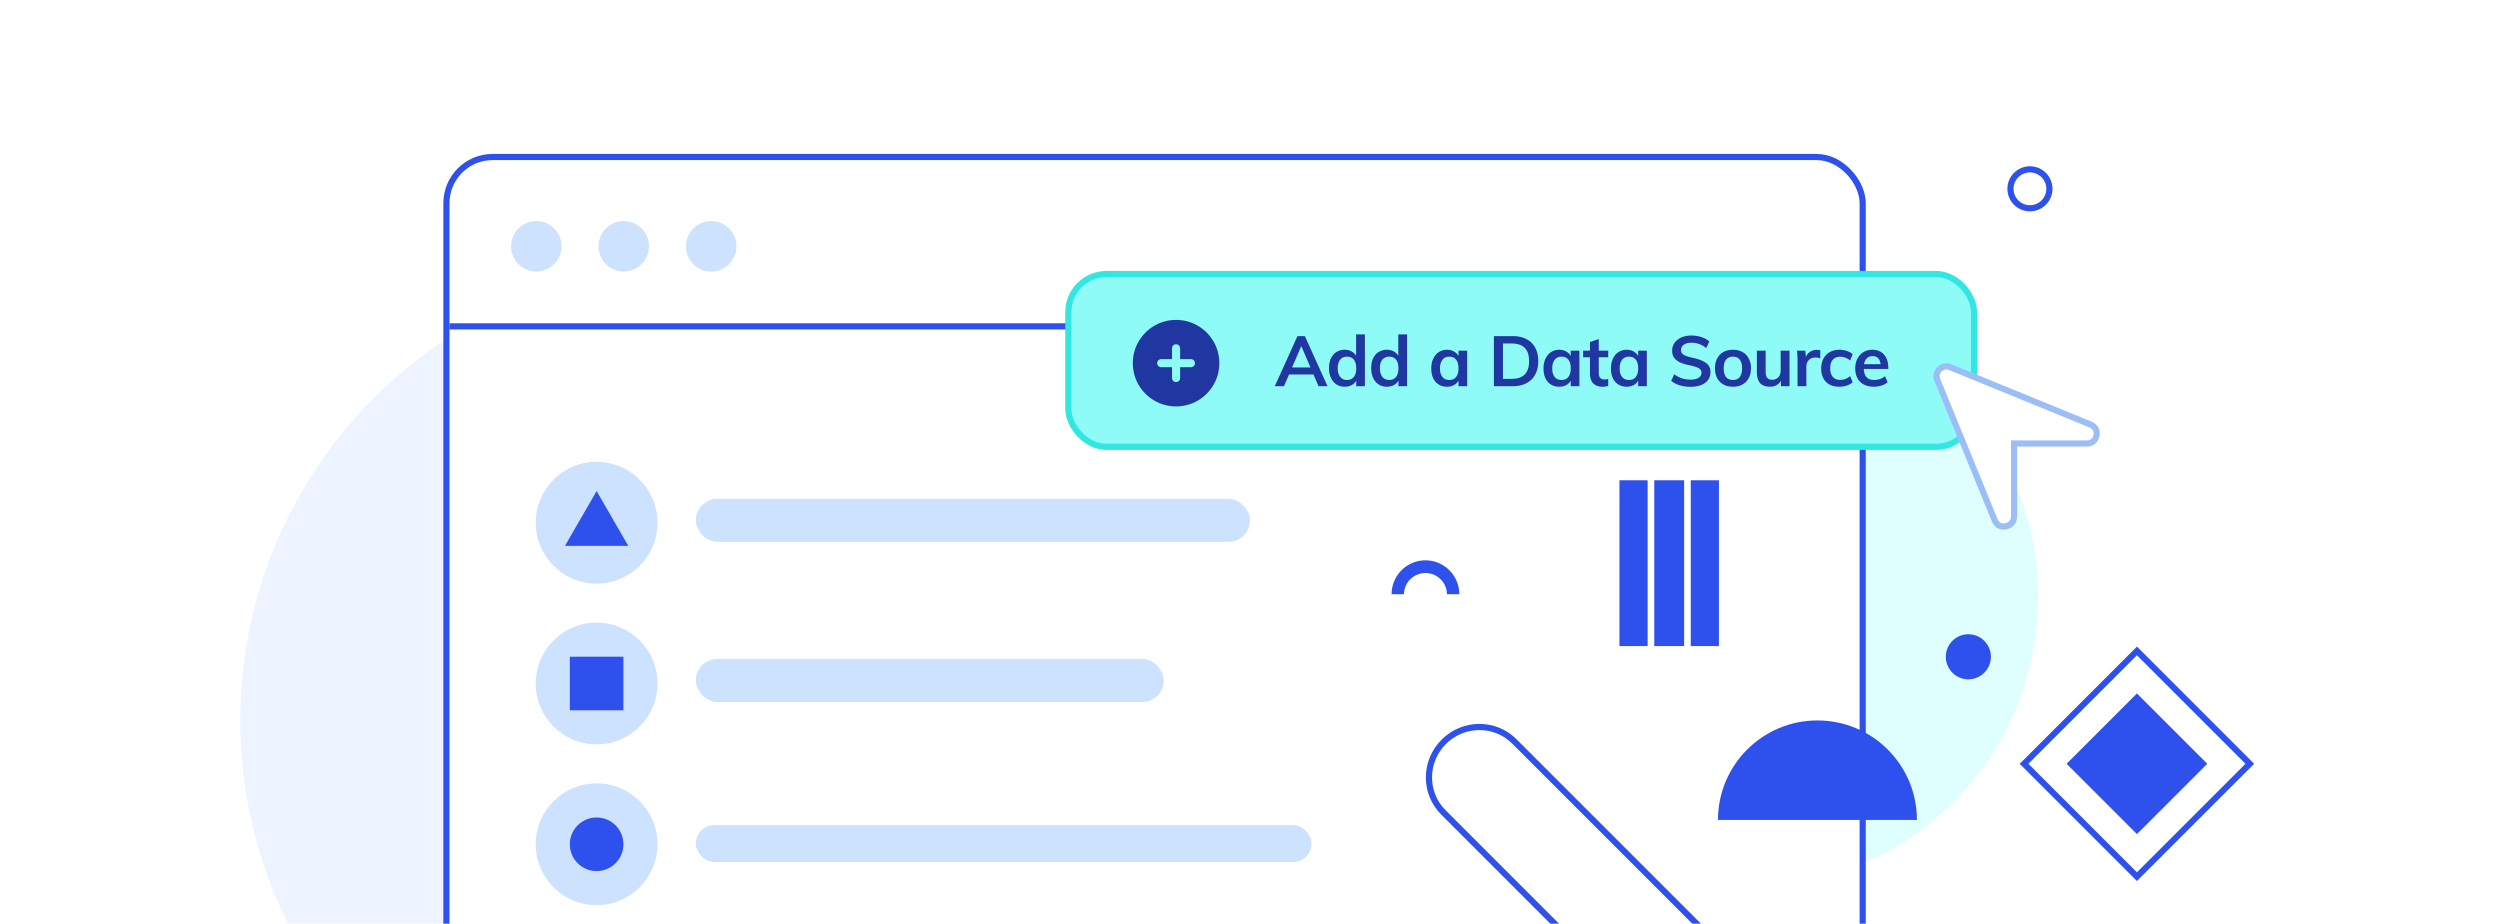
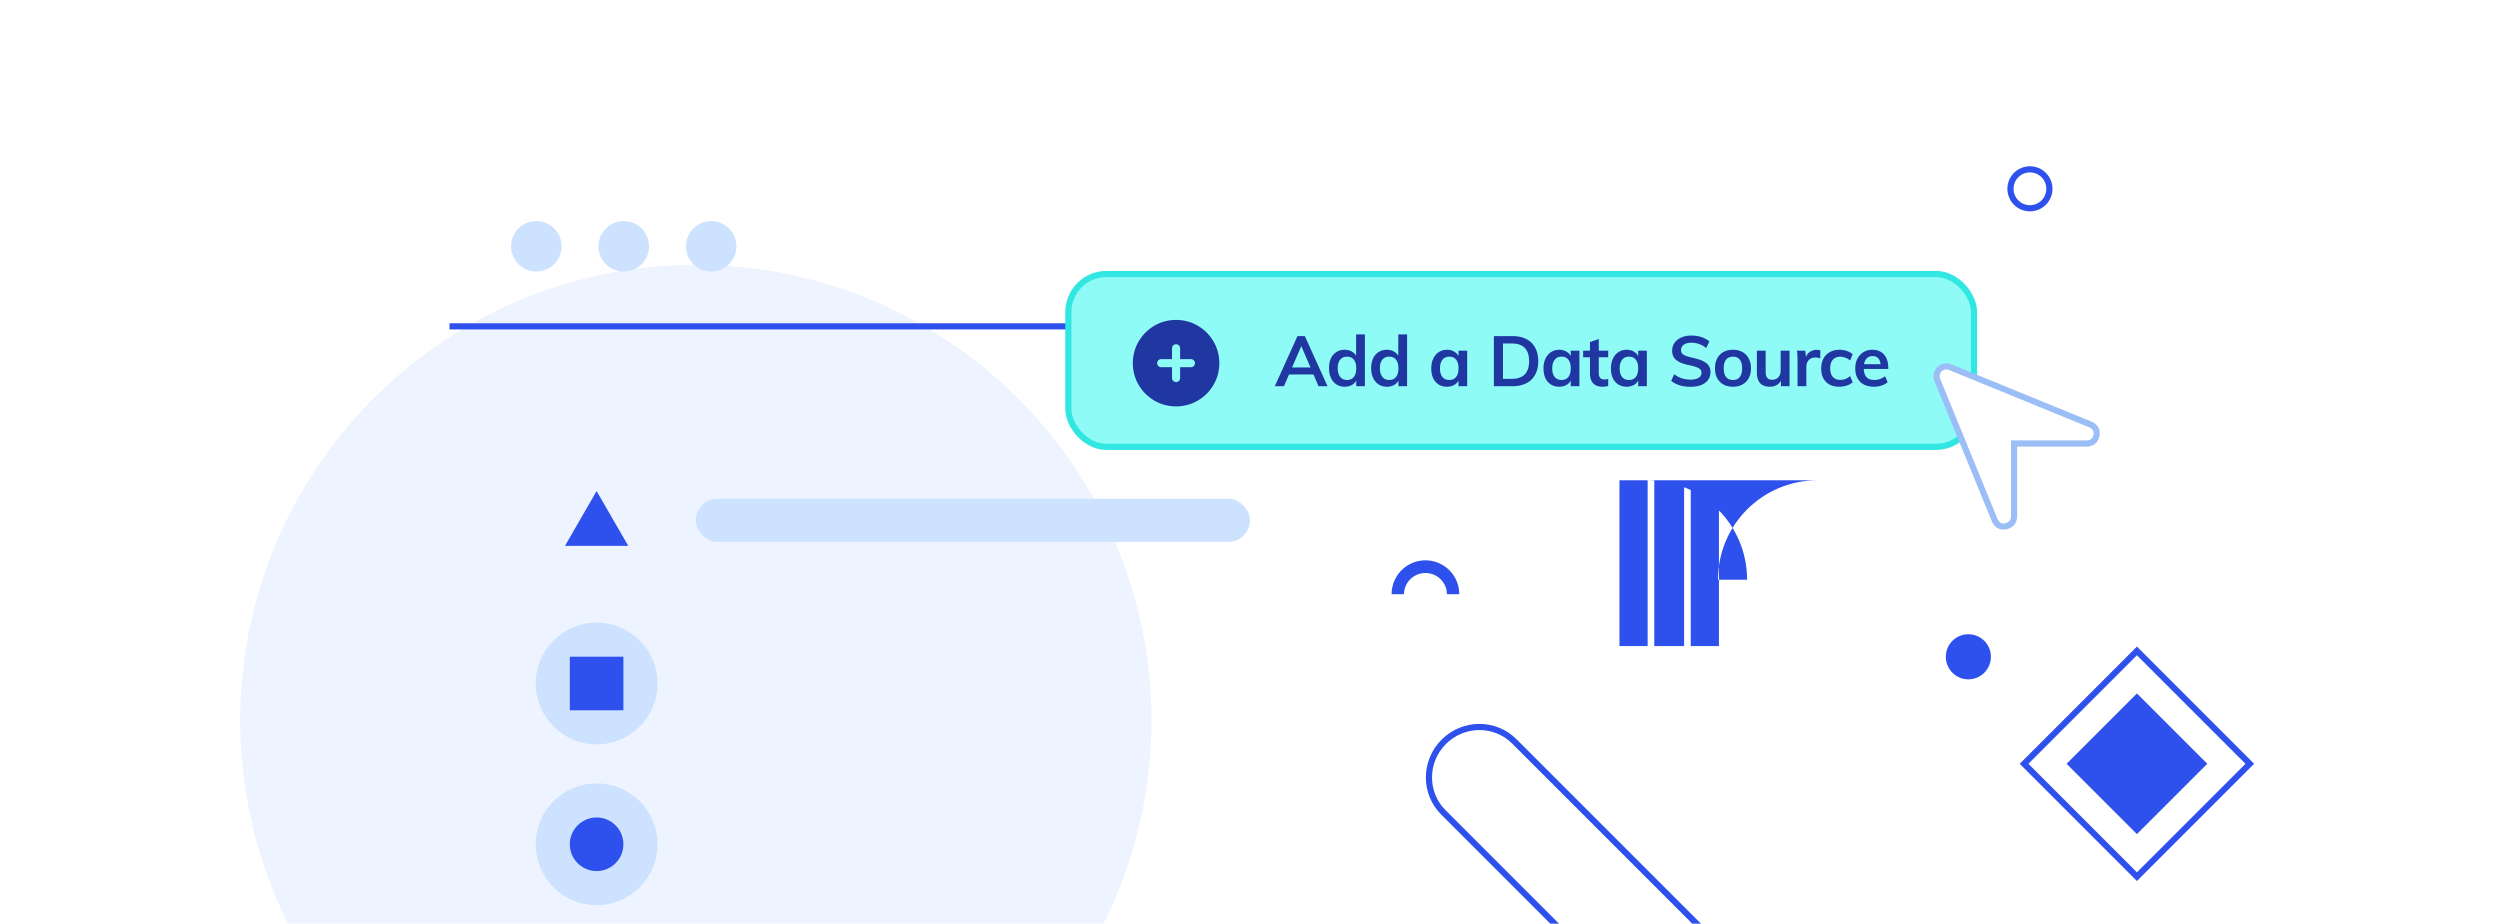
<svg xmlns="http://www.w3.org/2000/svg" width="406" height="150" fill="none">
  <g clip-path="url(#a)">
    <path fill="#fff" d="M0 0h406v150H0z" />
    <g filter="url(#b)">
      <circle cx="113" cy="117" r="74" fill="#EDF4FF" />
    </g>
    <g filter="url(#c)">
-       <circle cx="284" cy="97" r="47" fill="#DEFFFE" />
-     </g>
-     <rect width="230" height="173" x="72.5" y="25.5" fill="#fff" stroke="#2E51ED" rx="7.5" />
+       </g>
    <circle cx="87.1" cy="40" r="4.1" fill="#CDE2FF" />
    <circle cx="101.3" cy="40" r="4.1" fill="#CDE2FF" />
    <circle cx="115.5" cy="40" r="4.1" fill="#CDE2FF" />
    <path stroke="#2E51ED" d="M73 53h228" />
    <rect width="147.081" height="28.067" x="173.5" y="44.5" fill="#8EFBF7" stroke="#32E6E2" rx="6.186" />
    <path fill="#2036A1" d="M208.514 62.723h-1.487l3.682-8.14h1.2l3.681 8.14h-1.463l-2.995-6.996h.4l-3.018 6.996Zm.137-1.91.56-1.142h4.15l.537 1.143h-5.247Zm13.01 1.91h-1.406V61.26l.137.206a1.748 1.748 0 0 1-.743.994c-.358.229-.781.343-1.269.343-.503 0-.949-.122-1.338-.366a2.505 2.505 0 0 1-.891-1.063c-.214-.457-.32-.987-.32-1.589s.102-1.128.308-1.578c.214-.45.515-.796.903-1.04a2.466 2.466 0 0 1 1.338-.366c.488 0 .911.122 1.269.366.366.244.614.572.743.983l-.16.172v-4.013h1.429v8.414Zm-2.892-1.017c.472 0 .838-.164 1.097-.492.259-.328.389-.796.389-1.406 0-.602-.13-1.067-.389-1.395-.259-.328-.625-.491-1.097-.491-.48 0-.854.163-1.121.491-.266.32-.4.778-.4 1.372 0 .61.134 1.082.4 1.418.267.335.641.503 1.121.503Zm9.742 1.017h-1.406V61.26l.137.206c-.13.426-.378.758-.743.994-.359.229-.782.343-1.269.343-.503 0-.949-.122-1.338-.366a2.514 2.514 0 0 1-.892-1.063c-.213-.457-.32-.987-.32-1.589s.103-1.128.309-1.578c.213-.45.514-.796.903-1.04a2.466 2.466 0 0 1 1.338-.366c.487 0 .91.122 1.269.366.365.244.613.572.743.983l-.16.172v-4.013h1.429v8.414Zm-2.893-1.017c.473 0 .839-.164 1.098-.492.259-.328.389-.796.389-1.406 0-.602-.13-1.067-.389-1.395-.259-.328-.625-.491-1.098-.491-.48 0-.853.163-1.12.491-.267.32-.4.778-.4 1.372 0 .61.133 1.082.4 1.418.267.335.64.503 1.12.503Zm9.37 1.097c-.503 0-.949-.118-1.338-.354a2.437 2.437 0 0 1-.903-1.03c-.206-.449-.309-.975-.309-1.577 0-.61.107-1.14.321-1.589.213-.457.51-.812.891-1.063.389-.26.835-.389 1.338-.389.488 0 .911.122 1.269.366.366.236.613.568.743.995l-.137.08V56.95h1.406v5.773h-1.406V61.42l.137.046c-.13.426-.377.758-.743.994-.358.229-.781.343-1.269.343Zm.389-1.097c.472 0 .838-.164 1.097-.492.259-.328.389-.793.389-1.395 0-.617-.13-1.086-.389-1.406-.259-.328-.625-.491-1.097-.491-.481 0-.854.167-1.121.503-.267.335-.4.807-.4 1.417 0 .595.133 1.056.4 1.383.267.32.64.48 1.121.48Zm7.231 1.017v-8.14h2.995c.892 0 1.651.16 2.276.48.625.32 1.101.785 1.429 1.395.335.602.503 1.33.503 2.184 0 .861-.168 1.596-.503 2.206a3.269 3.269 0 0 1-1.441 1.395c-.625.32-1.379.48-2.264.48h-2.995Zm1.475-1.2h1.429c.937 0 1.639-.24 2.104-.72.472-.48.708-1.2.708-2.161 0-1.906-.937-2.858-2.812-2.858h-1.429v5.739Zm9.132 1.28c-.503 0-.949-.118-1.338-.354a2.424 2.424 0 0 1-.903-1.03c-.206-.449-.309-.975-.309-1.577 0-.61.107-1.14.32-1.589.214-.457.511-.812.892-1.063.389-.26.835-.389 1.338-.389.487 0 .91.122 1.269.366.365.236.613.568.743.995l-.138.08V56.95h1.407v5.773h-1.407V61.42l.138.046c-.13.426-.378.758-.743.994-.359.229-.782.343-1.269.343Zm.388-1.097c.473 0 .839-.164 1.098-.492.259-.328.388-.793.388-1.395 0-.617-.129-1.086-.388-1.406-.259-.328-.625-.491-1.098-.491-.48 0-.853.167-1.12.503-.267.335-.4.807-.4 1.417 0 .595.133 1.056.4 1.383.267.32.64.48 1.12.48Zm3.5-3.682V56.95h4.07v1.074h-4.07Zm4.07 3.51v1.132a1.98 1.98 0 0 1-.457.103 3.02 3.02 0 0 1-.469.034c-.648 0-1.151-.183-1.509-.549-.351-.365-.526-.891-.526-1.577v-5.133l1.429-.48v5.544c0 .26.042.465.126.617a.719.719 0 0 0 .331.31c.145.06.305.09.481.09.099 0 .194-.007.285-.022.092-.016.195-.038.309-.069Zm2.994 1.27a2.52 2.52 0 0 1-1.337-.355 2.424 2.424 0 0 1-.903-1.03c-.206-.449-.309-.975-.309-1.577 0-.61.107-1.14.32-1.589.213-.457.511-.812.892-1.063.388-.26.834-.389 1.337-.389.488 0 .911.122 1.269.366.366.236.614.568.743.995l-.137.08V56.95h1.406v5.773h-1.406V61.42l.137.046a1.748 1.748 0 0 1-.743.994c-.358.229-.781.343-1.269.343Zm.389-1.098c.473 0 .838-.164 1.098-.492.259-.328.388-.793.388-1.395 0-.617-.129-1.086-.388-1.406-.26-.328-.625-.491-1.098-.491-.48 0-.854.167-1.12.503-.267.335-.4.807-.4 1.417 0 .595.133 1.056.4 1.383.266.32.64.48 1.12.48Zm9.987 1.109c-.419 0-.819-.035-1.2-.103a5.326 5.326 0 0 1-1.075-.332 3.772 3.772 0 0 1-.869-.526l.492-1.074c.411.304.83.526 1.257.663.427.137.896.206 1.406.206.564 0 .999-.1 1.304-.298.312-.198.468-.476.468-.834a.712.712 0 0 0-.205-.526c-.138-.145-.343-.267-.618-.366a8.695 8.695 0 0 0-1.017-.286 8.702 8.702 0 0 1-1.269-.331 3.664 3.664 0 0 1-.915-.48 1.9 1.9 0 0 1-.56-.652 2.128 2.128 0 0 1-.183-.915c0-.48.13-.907.389-1.28.259-.374.621-.663 1.086-.87.472-.212 1.025-.32 1.658-.32.381 0 .75.039 1.108.115.366.076.702.187 1.007.332.304.137.567.308.788.514l-.503 1.075a3.762 3.762 0 0 0-2.389-.87c-.526 0-.941.108-1.246.321-.305.213-.457.51-.457.892 0 .22.061.404.182.549.13.144.324.266.584.365.266.1.605.199 1.017.298.473.099.892.213 1.258.343a3.8 3.8 0 0 1 .948.468c.26.176.454.389.584.64.137.244.205.538.205.88 0 .489-.129.915-.388 1.281-.26.358-.633.637-1.121.835-.48.19-1.055.286-1.726.286Zm6.9-.012c-.602 0-1.124-.122-1.567-.366a2.523 2.523 0 0 1-1.006-1.029c-.236-.45-.354-.983-.354-1.6 0-.61.118-1.14.354-1.59a2.49 2.49 0 0 1 1.006-1.051c.443-.244.965-.366 1.567-.366.587 0 1.097.122 1.532.366.442.244.781.594 1.017 1.052.244.45.366.98.366 1.589 0 .617-.122 1.15-.366 1.6a2.494 2.494 0 0 1-1.017 1.03c-.435.243-.945.365-1.532.365Zm0-1.097c.472 0 .834-.157 1.086-.47.259-.32.389-.795.389-1.428 0-.625-.13-1.094-.389-1.406-.252-.32-.614-.48-1.086-.48-.48 0-.854.16-1.121.48-.259.312-.388.78-.388 1.406 0 .633.129 1.109.388 1.429.259.312.633.469 1.121.469Zm5.999 1.097c-.708 0-1.242-.194-1.6-.583-.351-.396-.526-.99-.526-1.783V56.95h1.429v3.498c0 .42.088.728.263.926.175.198.438.297.789.297.419 0 .754-.137 1.006-.411.251-.275.377-.64.377-1.098V56.95h1.441v5.773h-1.395v-1.189l.149-.011c-.168.419-.42.739-.755.96-.335.214-.728.32-1.178.32Zm4.479-.08v-4.138c0-.267-.008-.538-.023-.812a7.3 7.3 0 0 0-.069-.823h1.349l.16 1.486-.16-.08c.099-.51.324-.896.675-1.155a1.95 1.95 0 0 1 1.189-.388c.114 0 .221.007.32.022.099.016.187.038.263.069l-.023 1.303a1.932 1.932 0 0 0-.754-.148c-.343 0-.625.068-.846.206a1.345 1.345 0 0 0-.492.56c-.107.228-.16.487-.16.777v3.121h-1.429Zm6.755.08c-.603 0-1.125-.118-1.567-.354a2.517 2.517 0 0 1-1.006-1.03c-.228-.449-.343-.975-.343-1.577 0-.61.122-1.143.366-1.6a2.593 2.593 0 0 1 1.04-1.064c.45-.251.976-.377 1.578-.377.404 0 .797.065 1.178.194.388.13.705.31.949.538l-.412 1.006a2.67 2.67 0 0 0-.777-.446 2.261 2.261 0 0 0-.824-.16c-.503 0-.903.16-1.2.48-.29.32-.434.789-.434 1.406 0 .61.144 1.075.434 1.395.29.32.694.48 1.212.48.267 0 .537-.05.812-.148.274-.107.533-.263.777-.47l.412 1.007a2.651 2.651 0 0 1-.972.537 4.068 4.068 0 0 1-1.223.183Zm7.875-.72a2.995 2.995 0 0 1-1.017.537c-.396.122-.8.183-1.212.183-.625 0-1.166-.118-1.623-.354a2.464 2.464 0 0 1-1.041-1.03c-.244-.449-.366-.982-.366-1.6 0-.594.119-1.116.355-1.566.236-.457.564-.812.983-1.063.419-.26.903-.389 1.452-.389.534 0 .991.118 1.372.355.381.228.674.56.88.994.214.435.32.95.32 1.544v.217h-4.104l.011-.766h3.247l-.388.388c.007-.556-.103-.979-.332-1.269-.221-.29-.545-.434-.972-.434-.457 0-.811.164-1.063.492-.251.32-.377.78-.377 1.383 0 .686.141 1.193.423 1.52.282.32.709.48 1.28.48.313 0 .618-.049.915-.148a3.03 3.03 0 0 0 .846-.457l.411.983ZM183.968 58.977c.018-1.317.338-2.498.961-3.54a6.955 6.955 0 0 1 2.525-2.526c1.043-.622 2.223-.943 3.541-.96 1.317.017 2.498.338 3.541.96a6.962 6.962 0 0 1 2.525 2.525c.622 1.043.943 2.224.961 3.541-.018 1.318-.339 2.498-.961 3.541a6.962 6.962 0 0 1-2.525 2.526c-1.043.622-2.224.942-3.541.96-1.318-.018-2.498-.338-3.541-.96a6.955 6.955 0 0 1-2.525-2.526c-.623-1.043-.943-2.223-.961-3.54Zm7.027 3.075c.402-.037.622-.257.659-.66v-1.756h1.756c.403-.037.623-.256.659-.659-.036-.402-.256-.622-.659-.658h-1.756v-1.757c-.037-.403-.257-.622-.659-.66-.403.038-.622.257-.659.66v1.757h-1.757c-.402.036-.622.256-.658.658.036.403.256.622.658.659h1.757v1.757c.037.402.256.622.659.659Z" />
    <path fill="#fff" stroke="#9CBEF6" d="M327.089 72.524v-.5h11.903c.427-.039.735-.17.96-.365.226-.196.408-.49.519-.923.069-.45.011-.794-.13-1.062-.143-.27-.398-.515-.816-.718l-22.828-9.338a1.653 1.653 0 0 0-.906-.09c-.27.054-.546.19-.831.432-.242.285-.378.561-.432.831-.055.275-.032.573.09.906l9.338 22.828c.203.418.448.673.718.816.269.142.613.199 1.064.13.455-.112.765-.3.971-.536.204-.235.341-.558.38-1.007V72.524Z" />
    <path stroke="#2E51ED" d="m347.038 105.707-18.331 18.331 18.33 18.331 18.332-18.331z" />
-     <path fill="#2E51ED" d="m347.038 112.615-11.423 11.423 11.423 11.422 11.423-11.422zM279.154 78h-4.577v26.924h4.577zM273.501 78h-4.846v26.924h4.846zM267.577 78H263v26.924h4.577zM295.154 117c8.922 0 16.155 7.233 16.155 16.154H279c0-8.921 7.233-16.154 16.154-16.154Z" />
+     <path fill="#2E51ED" d="m347.038 112.615-11.423 11.423 11.423 11.422 11.423-11.422zM279.154 78h-4.577v26.924h4.577zM273.501 78h-4.846v26.924h4.846zM267.577 78H263v26.924h4.577zc8.922 0 16.155 7.233 16.155 16.154H279c0-8.921 7.233-16.154 16.154-16.154Z" />
    <circle cx="3.662" cy="3.662" r="3.662" fill="#2E51ED" transform="matrix(-1 0 0 1 323.323 103)" />
    <path fill="#2E51ED" fill-rule="evenodd" d="M228 96.493a3.493 3.493 0 0 1 6.985 0h2a5.492 5.492 0 1 0-10.985 0h2Zm3.443 5.492h.1-.1Z" clip-rule="evenodd" />
    <circle cx="3.662" cy="3.662" r="3.162" stroke="#2E51ED" transform="matrix(-1 0 0 1 333.323 27)" />
    <path stroke="#2E51ED" d="M271.243 168.769c3.139 3.139 8.267 3.115 11.454-.072 3.187-3.187 3.211-8.315.072-11.454l-36.845-36.845c-3.139-3.139-8.267-3.115-11.454.072-3.187 3.187-3.211 8.315-.072 11.454l36.845 36.845Z" />
    <circle cx="96.89" cy="111" r="9.89" fill="#CDE2FF" />
    <path fill="#2E51ED" d="M92.538 106.648h8.703v8.703h-8.703z" />
-     <circle cx="96.89" cy="84.89" r="9.89" fill="#CDE2FF" />
    <path fill="#2E51ED" d="m96.89 79.747 5.139 8.901H91.751l5.14-8.9Z" />
    <circle cx="96.89" cy="137.11" r="9.89" fill="#CDE2FF" />
    <circle cx="96.89" cy="137.11" r="4.352" fill="#2E51ED" />
    <rect width="90" height="7" x="113" y="81" fill="#CDE2FF" rx="3.5" />
-     <rect width="76" height="7" x="113" y="107" fill="#CDE2FF" rx="3.5" />
-     <rect width="100" height="6" x="113" y="134" fill="#CDE2FF" rx="3" />
  </g>
  <defs>
    <filter id="b" width="228" height="228" x="-1" y="3" color-interpolation-filters="sRGB" filterUnits="userSpaceOnUse">
      <feFlood flood-opacity="0" result="BackgroundImageFix" />
      <feBlend in="SourceGraphic" in2="BackgroundImageFix" result="shape" />
      <feGaussianBlur result="effect1_foregroundBlur_3671_10858" stdDeviation="20" />
    </filter>
    <filter id="c" width="214" height="214" x="177" y="-10" color-interpolation-filters="sRGB" filterUnits="userSpaceOnUse">
      <feFlood flood-opacity="0" result="BackgroundImageFix" />
      <feBlend in="SourceGraphic" in2="BackgroundImageFix" result="shape" />
      <feGaussianBlur result="effect1_foregroundBlur_3671_10858" stdDeviation="30" />
    </filter>
    <clipPath id="a">
      <path fill="#fff" d="M0 0h406v150H0z" />
    </clipPath>
  </defs>
</svg>